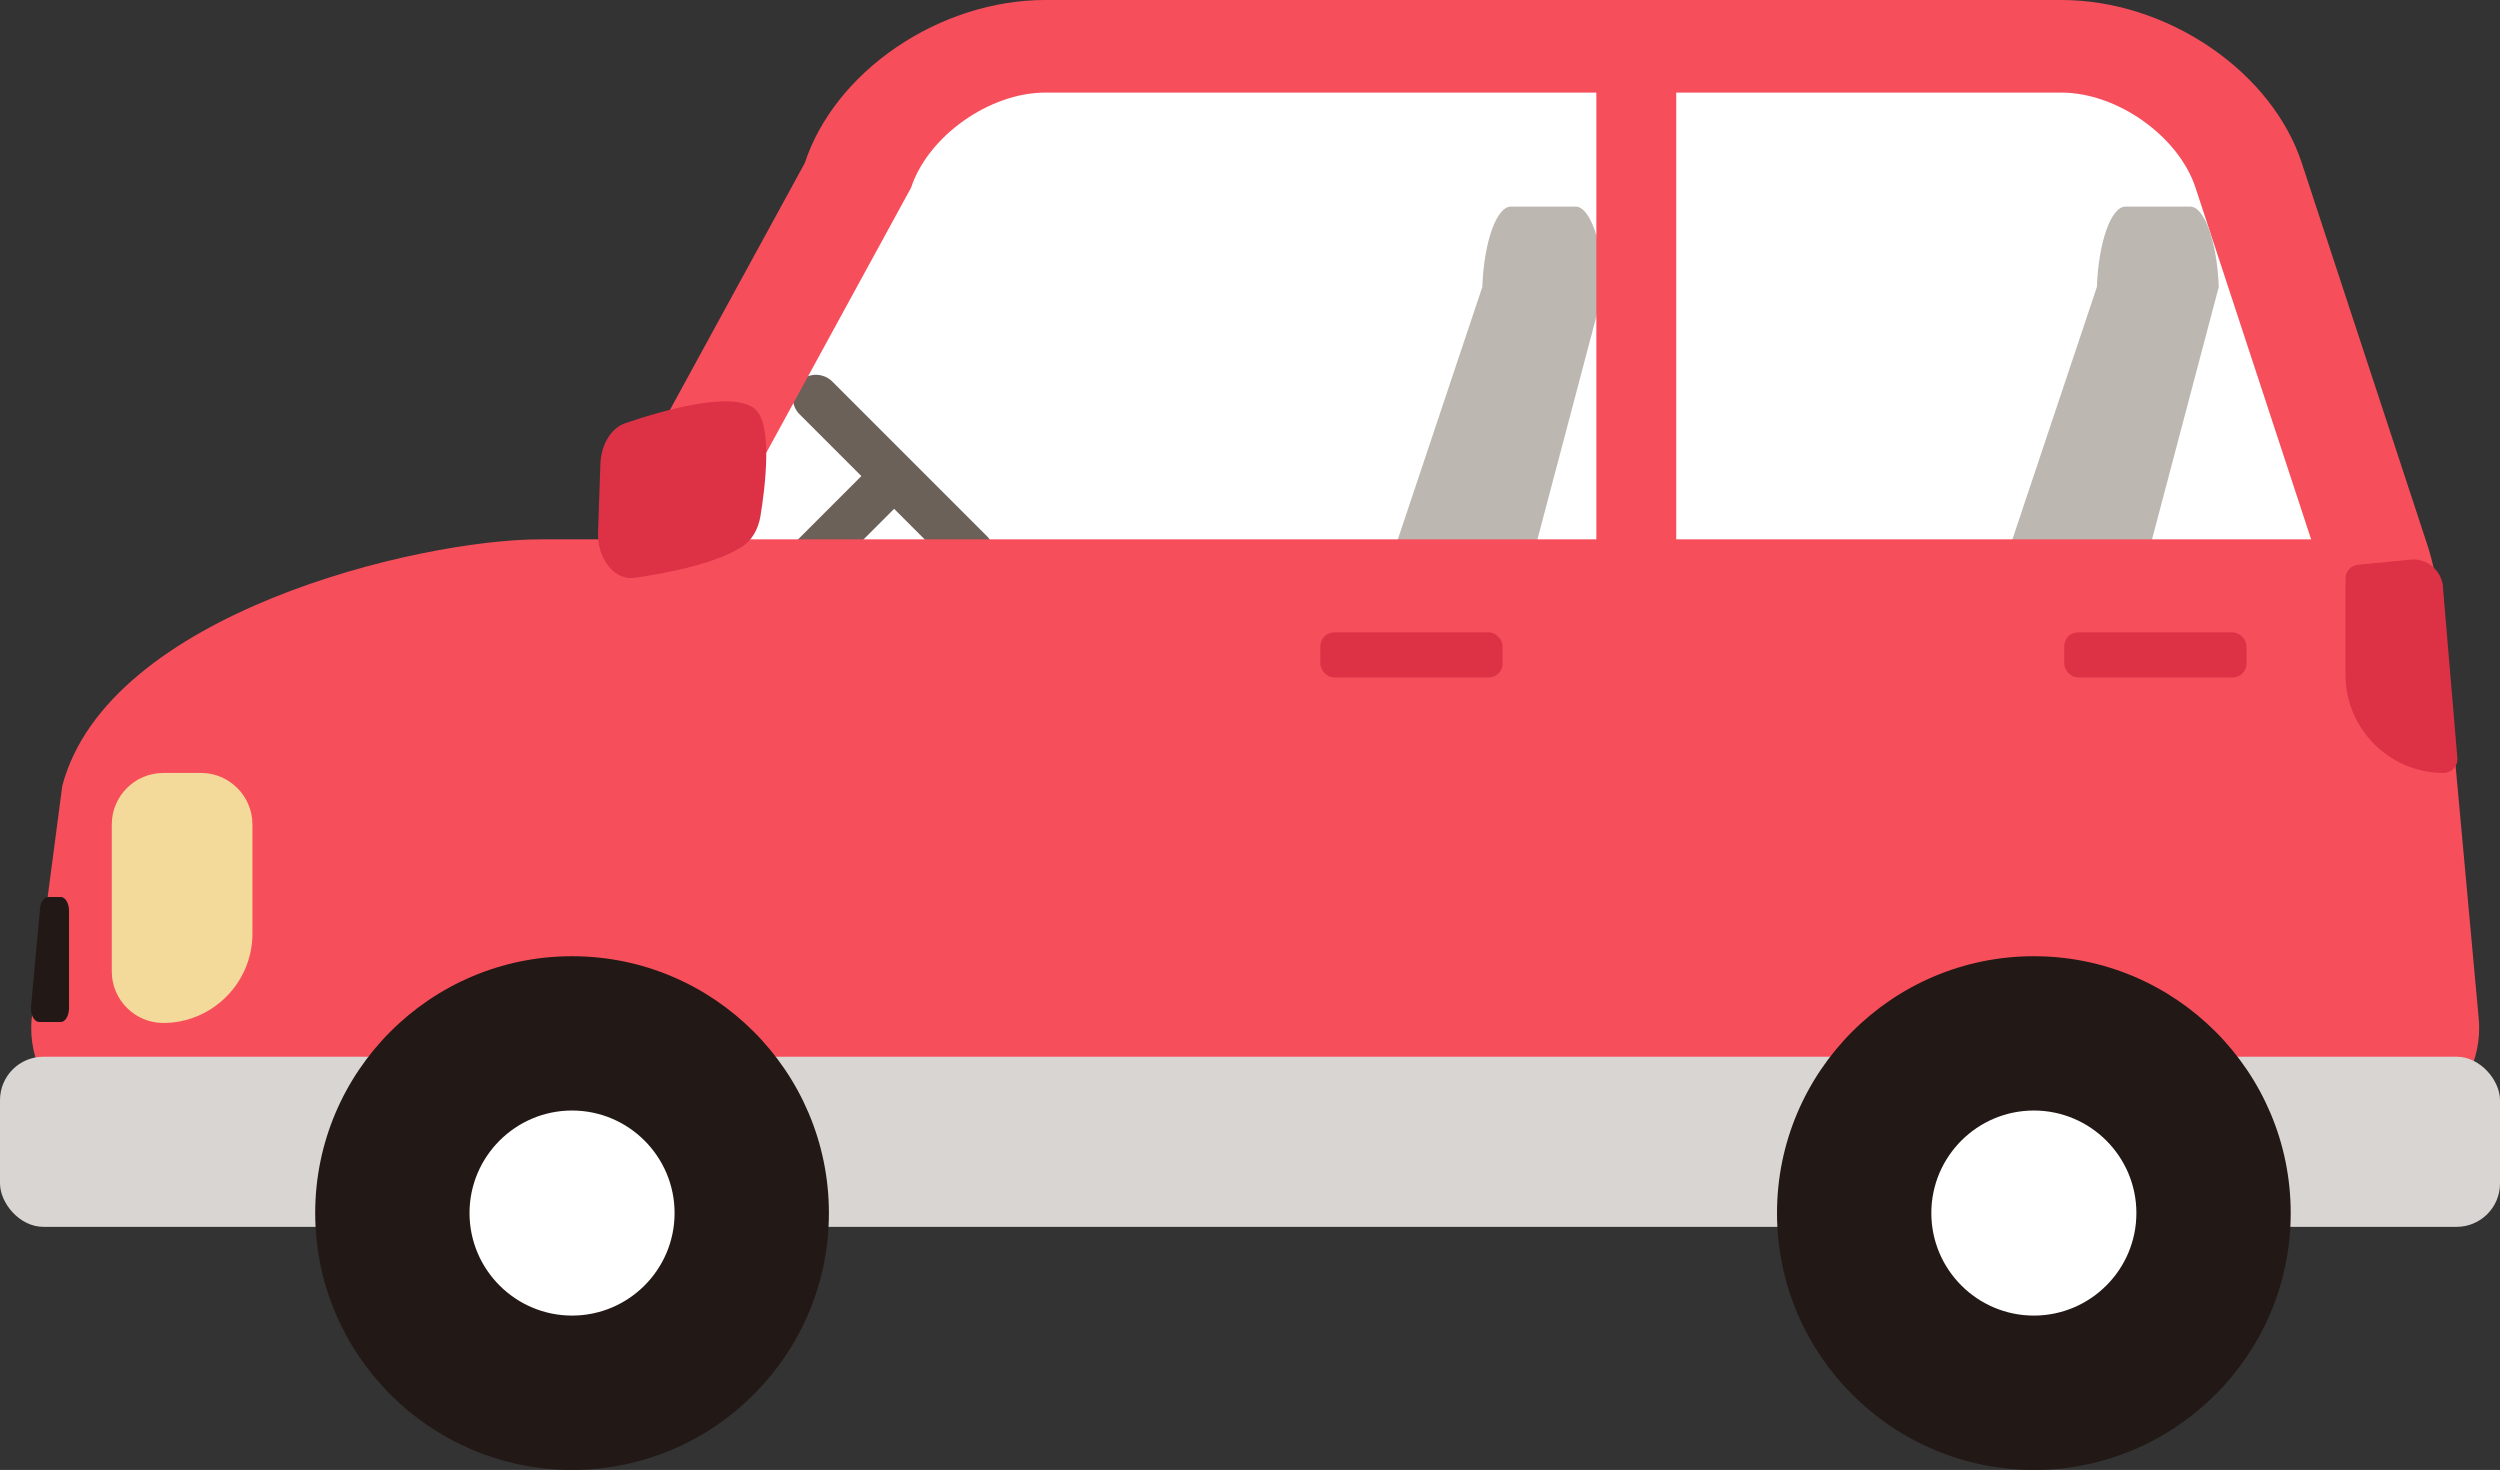
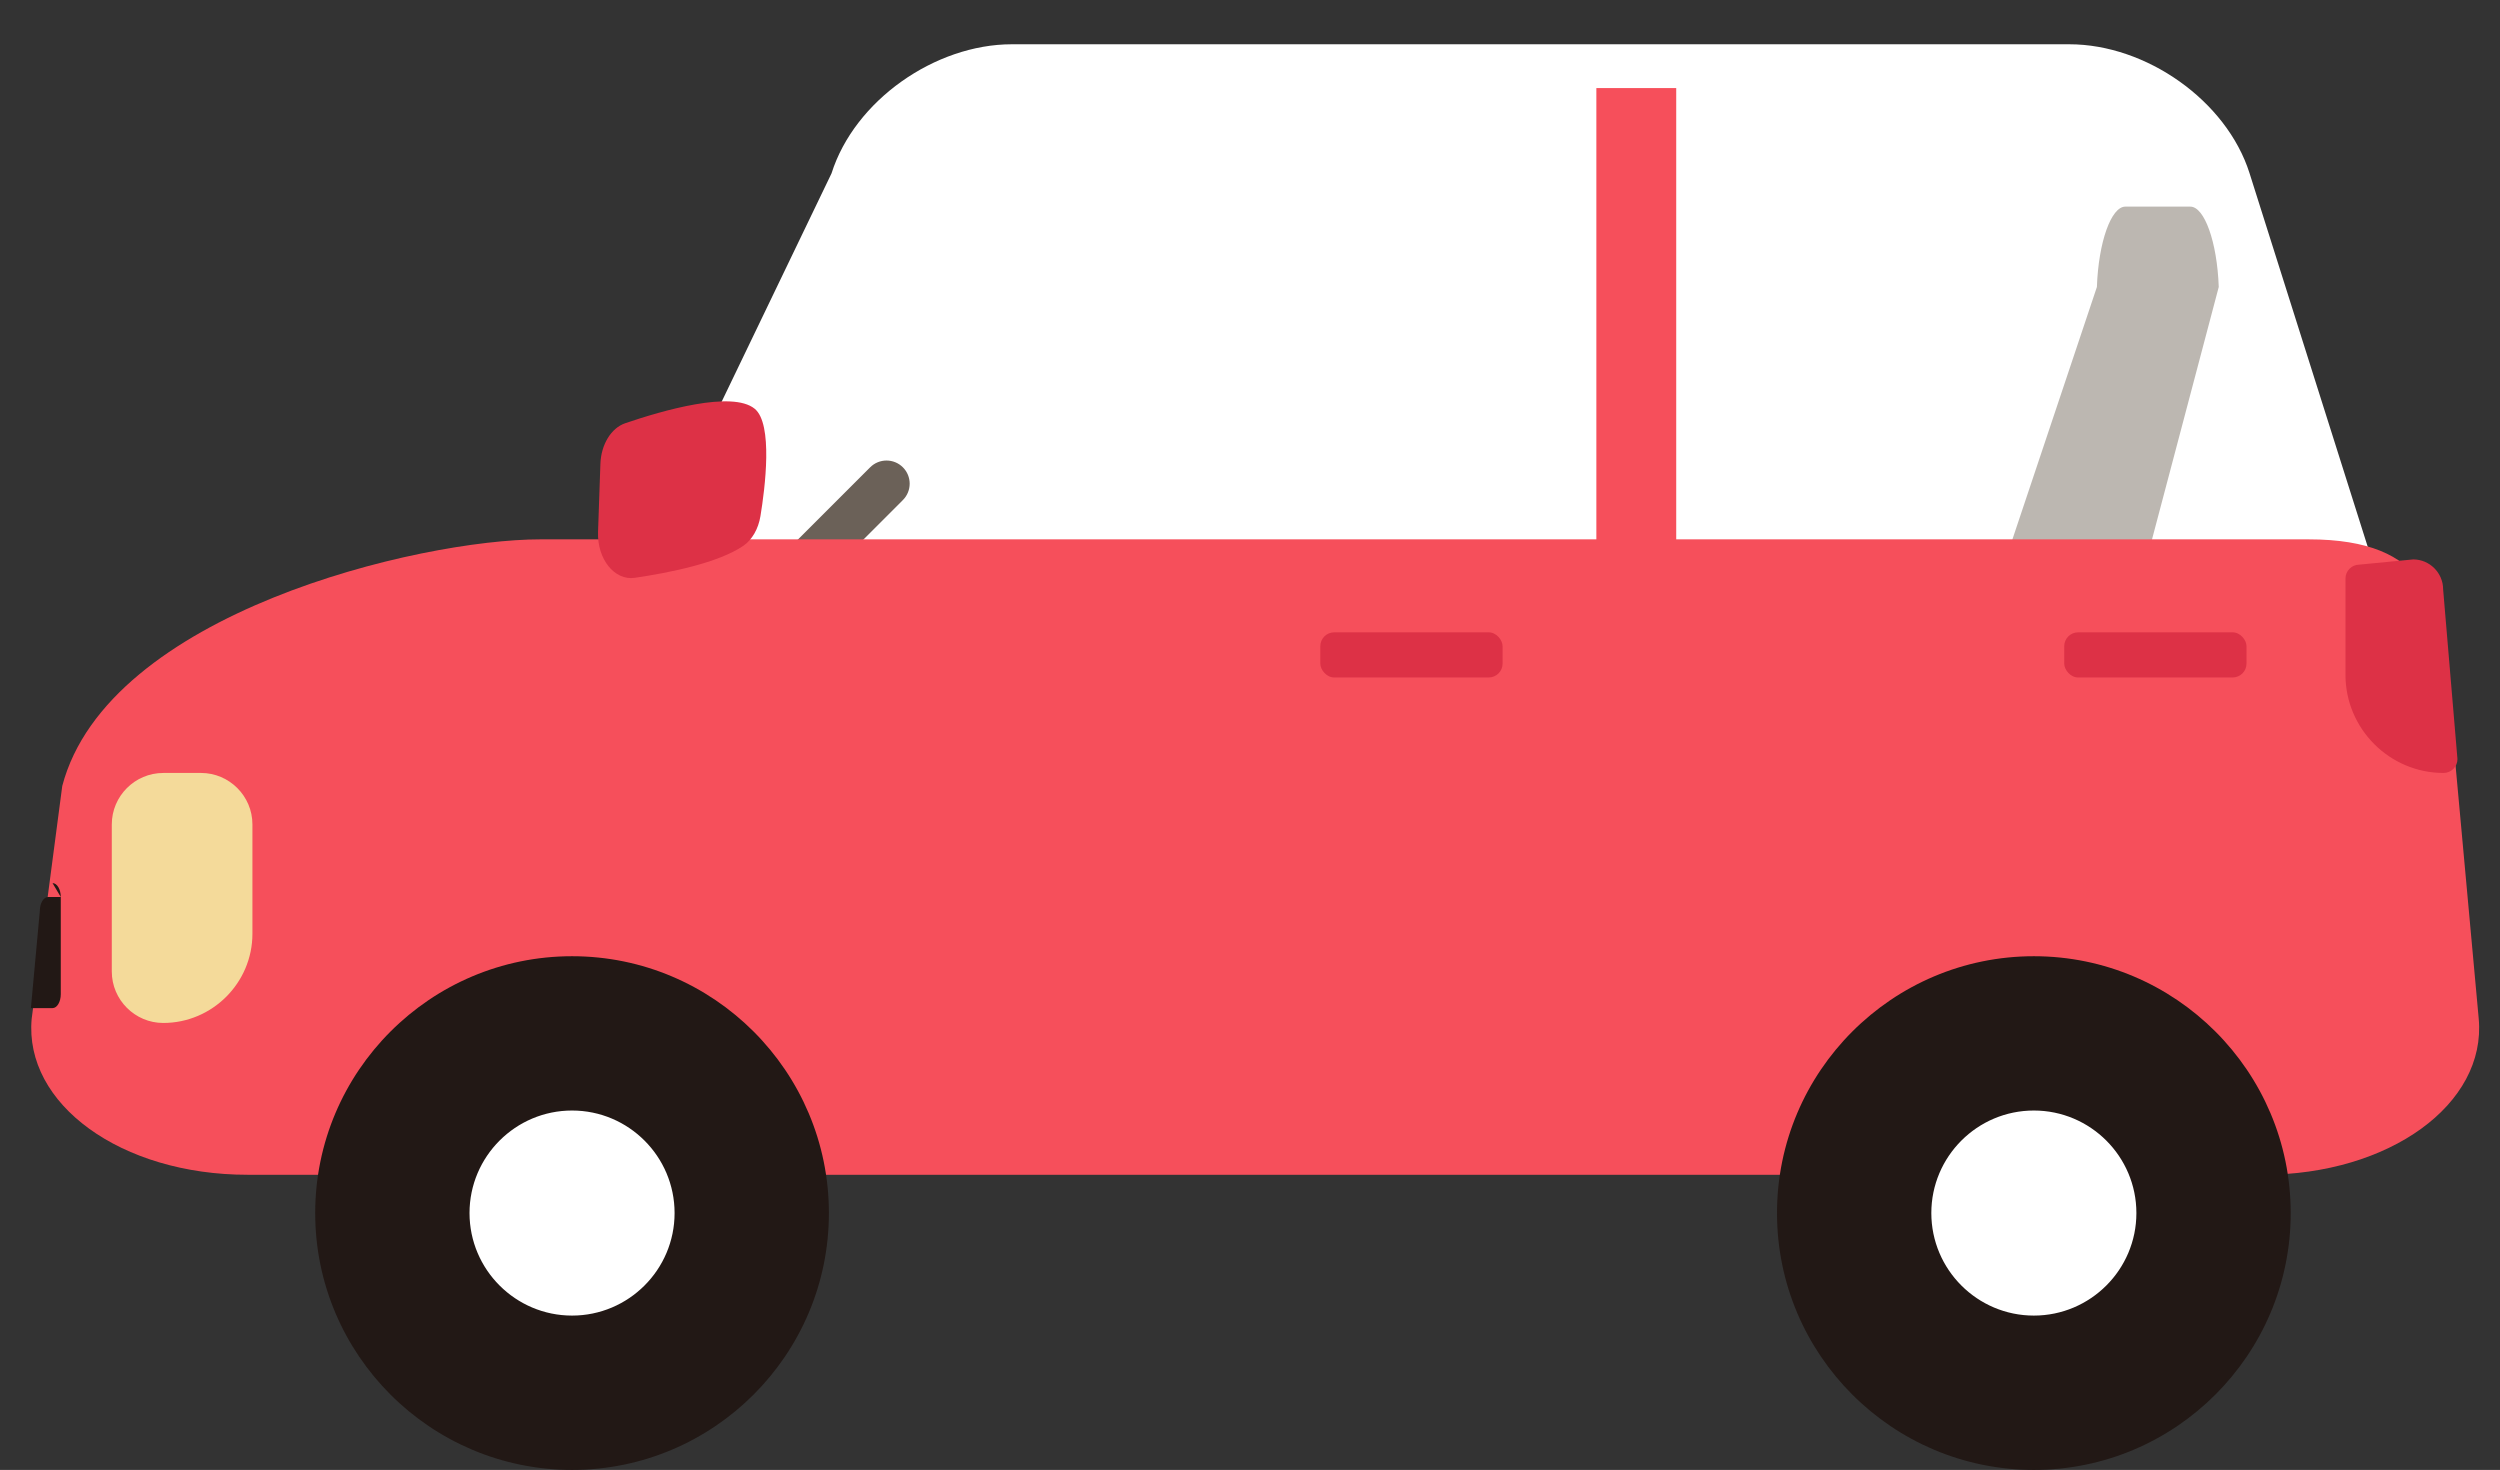
<svg xmlns="http://www.w3.org/2000/svg" id="_レイヤー_2" viewBox="0 0 1620 952.5">
  <rect x="0" y="0" width="1620" height="952.5" fill="#333333" stroke="none" />
  <defs>
    <style>.cls-1{fill:#6b6158;}.cls-2{fill:#f64f5b;}.cls-3{fill:#fff;}.cls-4{fill:#d8d5d2;}.cls-5{fill:#221815;}.cls-6{fill:#f4da9a;}.cls-7{fill:#dd3146;}.cls-8{fill:#bcb7b1;}</style>
  </defs>
  <g id="_レイヤー_1-2">
    <path class="cls-3" d="M1457.74,112.34c-14.94-47.23-67.12-83.65-116.82-83.65h-685.27c-49.7,0-101.88,36.42-116.82,83.65l-118.74,246.76c-22,69.55,12.97,130.84,79.41,130.84h956.89c66.44,0,101.42-61.29,79.41-130.84l-78.07-246.76Z" />
-     <path class="cls-1" d="M539.36,247.27c-5.86-5.86-15.36-5.86-21.21,0-5.86,5.86-5.86,15.36,0,21.21l100.12,100.12c2.93,2.93,6.77,4.39,10.61,4.39s7.68-1.46,10.61-4.39c5.86-5.86,5.86-15.36,0-21.21l-100.12-100.12Z" />
    <path class="cls-1" d="M563.85,302.82l-94.5,94.5c-5.86,5.86-5.86,15.36,0,21.21,2.93,2.93,6.77,4.39,10.61,4.39s7.68-1.46,10.61-4.39l94.5-94.5c5.86-5.86,5.86-15.36,0-21.21-5.86-5.86-15.36-5.86-21.21,0Z" />
-     <path class="cls-2" d="M1491.58,105.67c-9.42-28.66-30.39-55.23-59.04-74.82-29.1-19.89-63.47-30.85-96.8-30.85h-658.43c-33.32,0-67.7,10.96-96.8,30.85-28.65,19.59-49.61,46.16-59.03,74.82l-134.78,246.76c-15.95,48.51-7.82,96.93,21.73,129.53,22.98,25.34,56.8,39.3,95.23,39.3h952.07c38.43,0,72.25-13.96,95.23-39.3,29.56-32.59,37.68-81.01,21.73-129.53l-81.12-246.76ZM1494.12,445.6c-9.42,10.38-22.33,15.65-38.38,15.65H503.67c-16.05,0-28.96-5.26-38.38-15.65-15.88-17.51-19.6-47.1-9.7-77.21l134.78-246.76c10.98-33.41,50.8-61.63,86.95-61.63h658.43c36.15,0,75.97,28.22,86.95,61.63l81.12,246.76c9.9,30.11,6.18,59.7-9.7,77.21Z" />
    <path class="cls-8" d="M1419.33,133.89h-42.12c-9.12,0-17.39,22.82-18.42,52.07l-67.11,200.48c-1.52,43.07,6.96,80.46,18.92,80.46h55.22c11.96,0,20.44-37.38,18.92-80.46l53.01-200.48c-1.03-29.25-9.3-52.07-18.42-52.07Z" />
-     <path class="cls-8" d="M1021.08,133.89h-42.12c-9.12,0-17.39,22.82-18.42,52.07l-67.11,200.48c-1.52,43.07,6.96,80.46,18.92,80.46h55.22c11.96,0,20.44-37.38,18.92-80.46l53.01-200.48c-1.03-29.25-9.3-52.07-18.42-52.07Z" />
    <rect class="cls-2" x="1034.44" y="57.07" width="51.75" height="324" />
    <path class="cls-2" d="M1586.41,443.49c-4.75-51.95-12.31-93.99-90.49-93.99H350.08c-78.18,0-280.26,47.6-309.74,159.82l-19.81,150.79c-5.06,55.34,57.87,101.14,139.9,101.14h1305.88c82.03,0,144.96-45.8,139.9-101.14l-19.81-216.62Z" />
-     <rect class="cls-4" y="684.75" width="1620" height="110.25" rx="28.12" ry="28.12" />
    <circle class="cls-3" cx="370.69" cy="786.07" r="116.44" />
    <path class="cls-5" d="M370.69,619.63c-91.77,0-166.44,74.66-166.44,166.44s74.66,166.44,166.44,166.44,166.44-74.66,166.44-166.44-74.66-166.44-166.44-166.44ZM370.69,852.5c-36.63,0-66.44-29.8-66.44-66.44s29.8-66.44,66.44-66.44,66.44,29.8,66.44,66.44-29.8,66.44-66.44,66.44Z" />
    <circle class="cls-3" cx="1317.94" cy="786.07" r="116.44" />
    <path class="cls-5" d="M1317.94,619.63c-91.77,0-166.44,74.66-166.44,166.44s74.66,166.44,166.44,166.44,166.44-74.66,166.44-166.44-74.66-166.44-166.44-166.44ZM1317.94,852.5c-36.63,0-66.44-29.8-66.44-66.44s29.8-66.44,66.44-66.44,66.44,29.8,66.44,66.44-29.8,66.44-66.44,66.44Z" />
    <path class="cls-6" d="M130.24,500.88h-24.47c-18.33,0-33.33,15-33.33,33.33v95.34c0,18.33,15,33.33,33.33,33.33h0c31.79,0,57.8-26.01,57.8-57.8v-70.88c0-18.33-15-33.33-33.33-33.33Z" />
    <path class="cls-7" d="M1563.75,362.5l-34.88,3.38c-4.95,0-9,4.05-9,9v62.44c0,34.96,28.6,63.56,63.56,63.56h0c4.95,0,9-4.05,9-9l-9.28-109.97c0-10.67-8.73-19.41-19.41-19.41Z" />
    <rect class="cls-7" x="855.56" y="409.75" width="118.12" height="29.25" rx="9" ry="9" />
    <rect class="cls-7" x="1337.62" y="409.75" width="118.12" height="29.25" rx="9" ry="9" />
-     <path class="cls-5" d="M39.38,581.25h-8.23c-2.94,0-5.34,4.05-5.34,9l-5.79,63c0,4.95,2.4,9,5.34,9h14.02c2.94,0,5.34-4.05,5.34-9v-63c0-4.95-2.4-9-5.34-9Z" />
+     <path class="cls-5" d="M39.38,581.25h-8.23c-2.94,0-5.34,4.05-5.34,9l-5.79,63h14.02c2.94,0,5.34-4.05,5.34-9v-63c0-4.95-2.4-9-5.34-9Z" />
    <path class="cls-7" d="M489.01,264.85c-14.65-11.91-59.86,1.19-83.87,9.4-9.12,3.12-15.64,13.8-16.08,26.32l-1.53,44.17c-.61,17.51,10.67,31.61,23.76,29.69,22.38-3.28,54.16-9.64,70.41-20.76,5.66-3.88,9.71-10.94,11.07-19.21,2.97-18.08,8.3-59.8-3.76-69.61Z" />
  </g>
</svg>